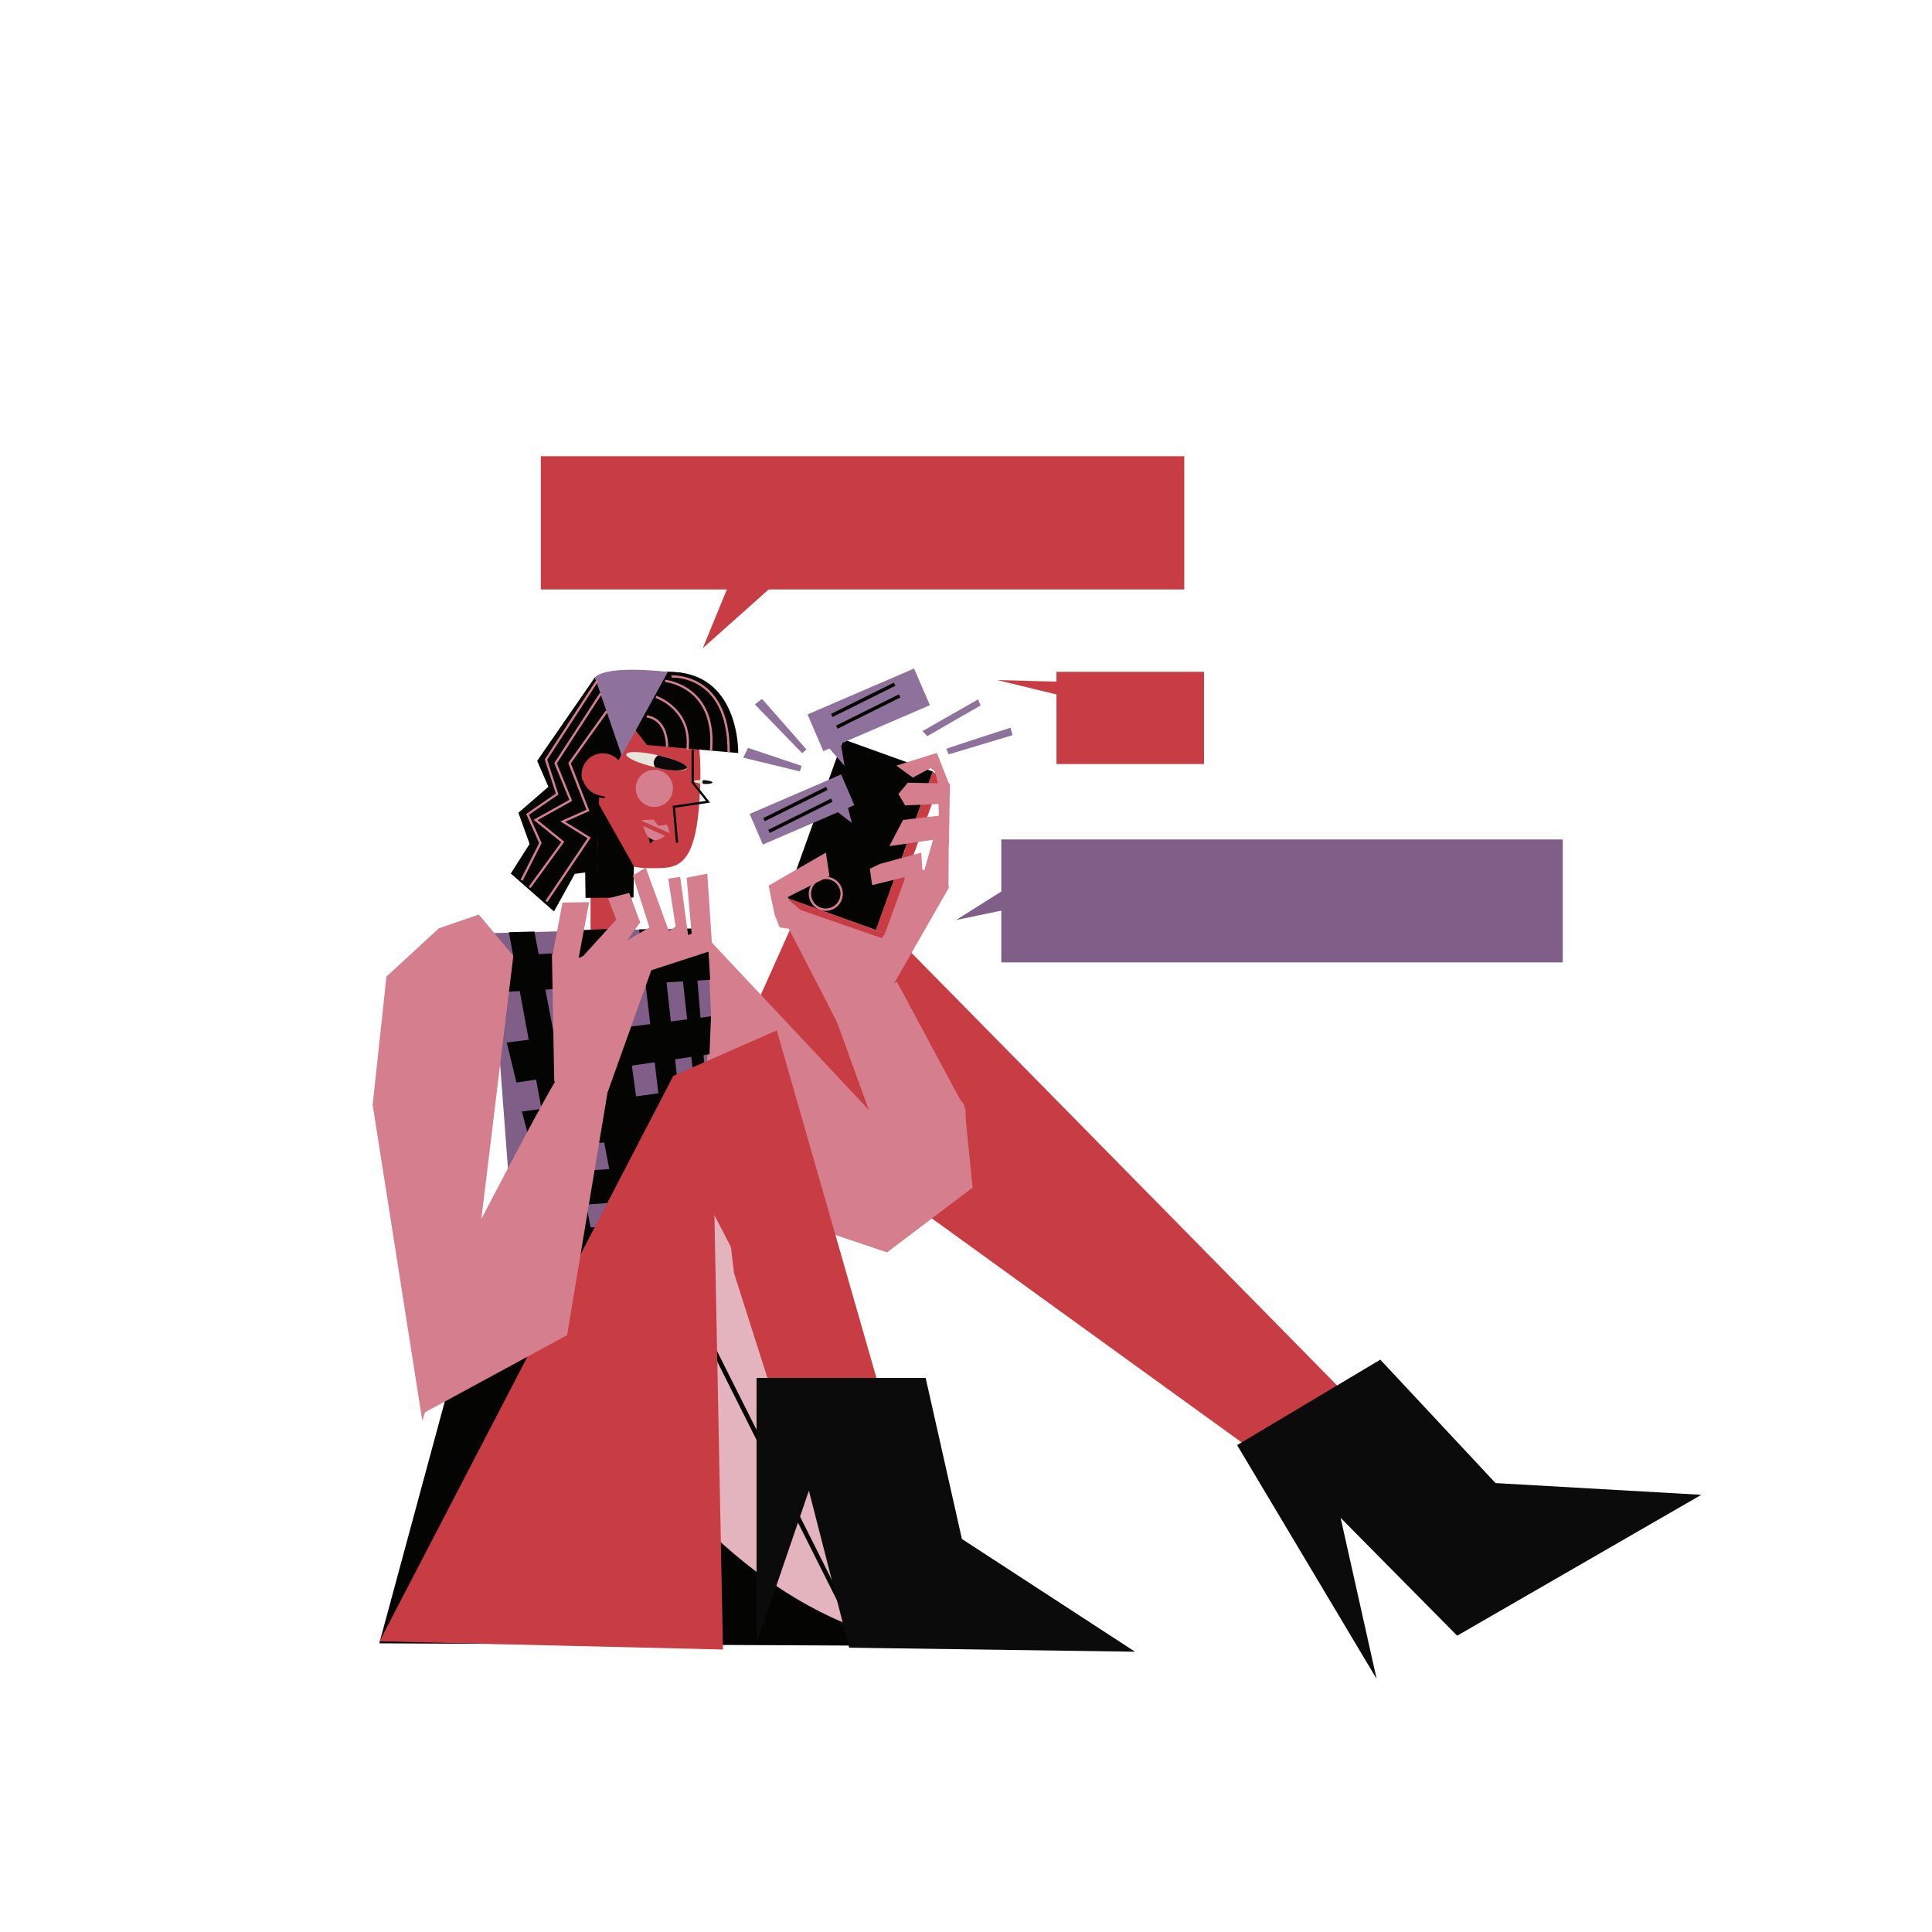
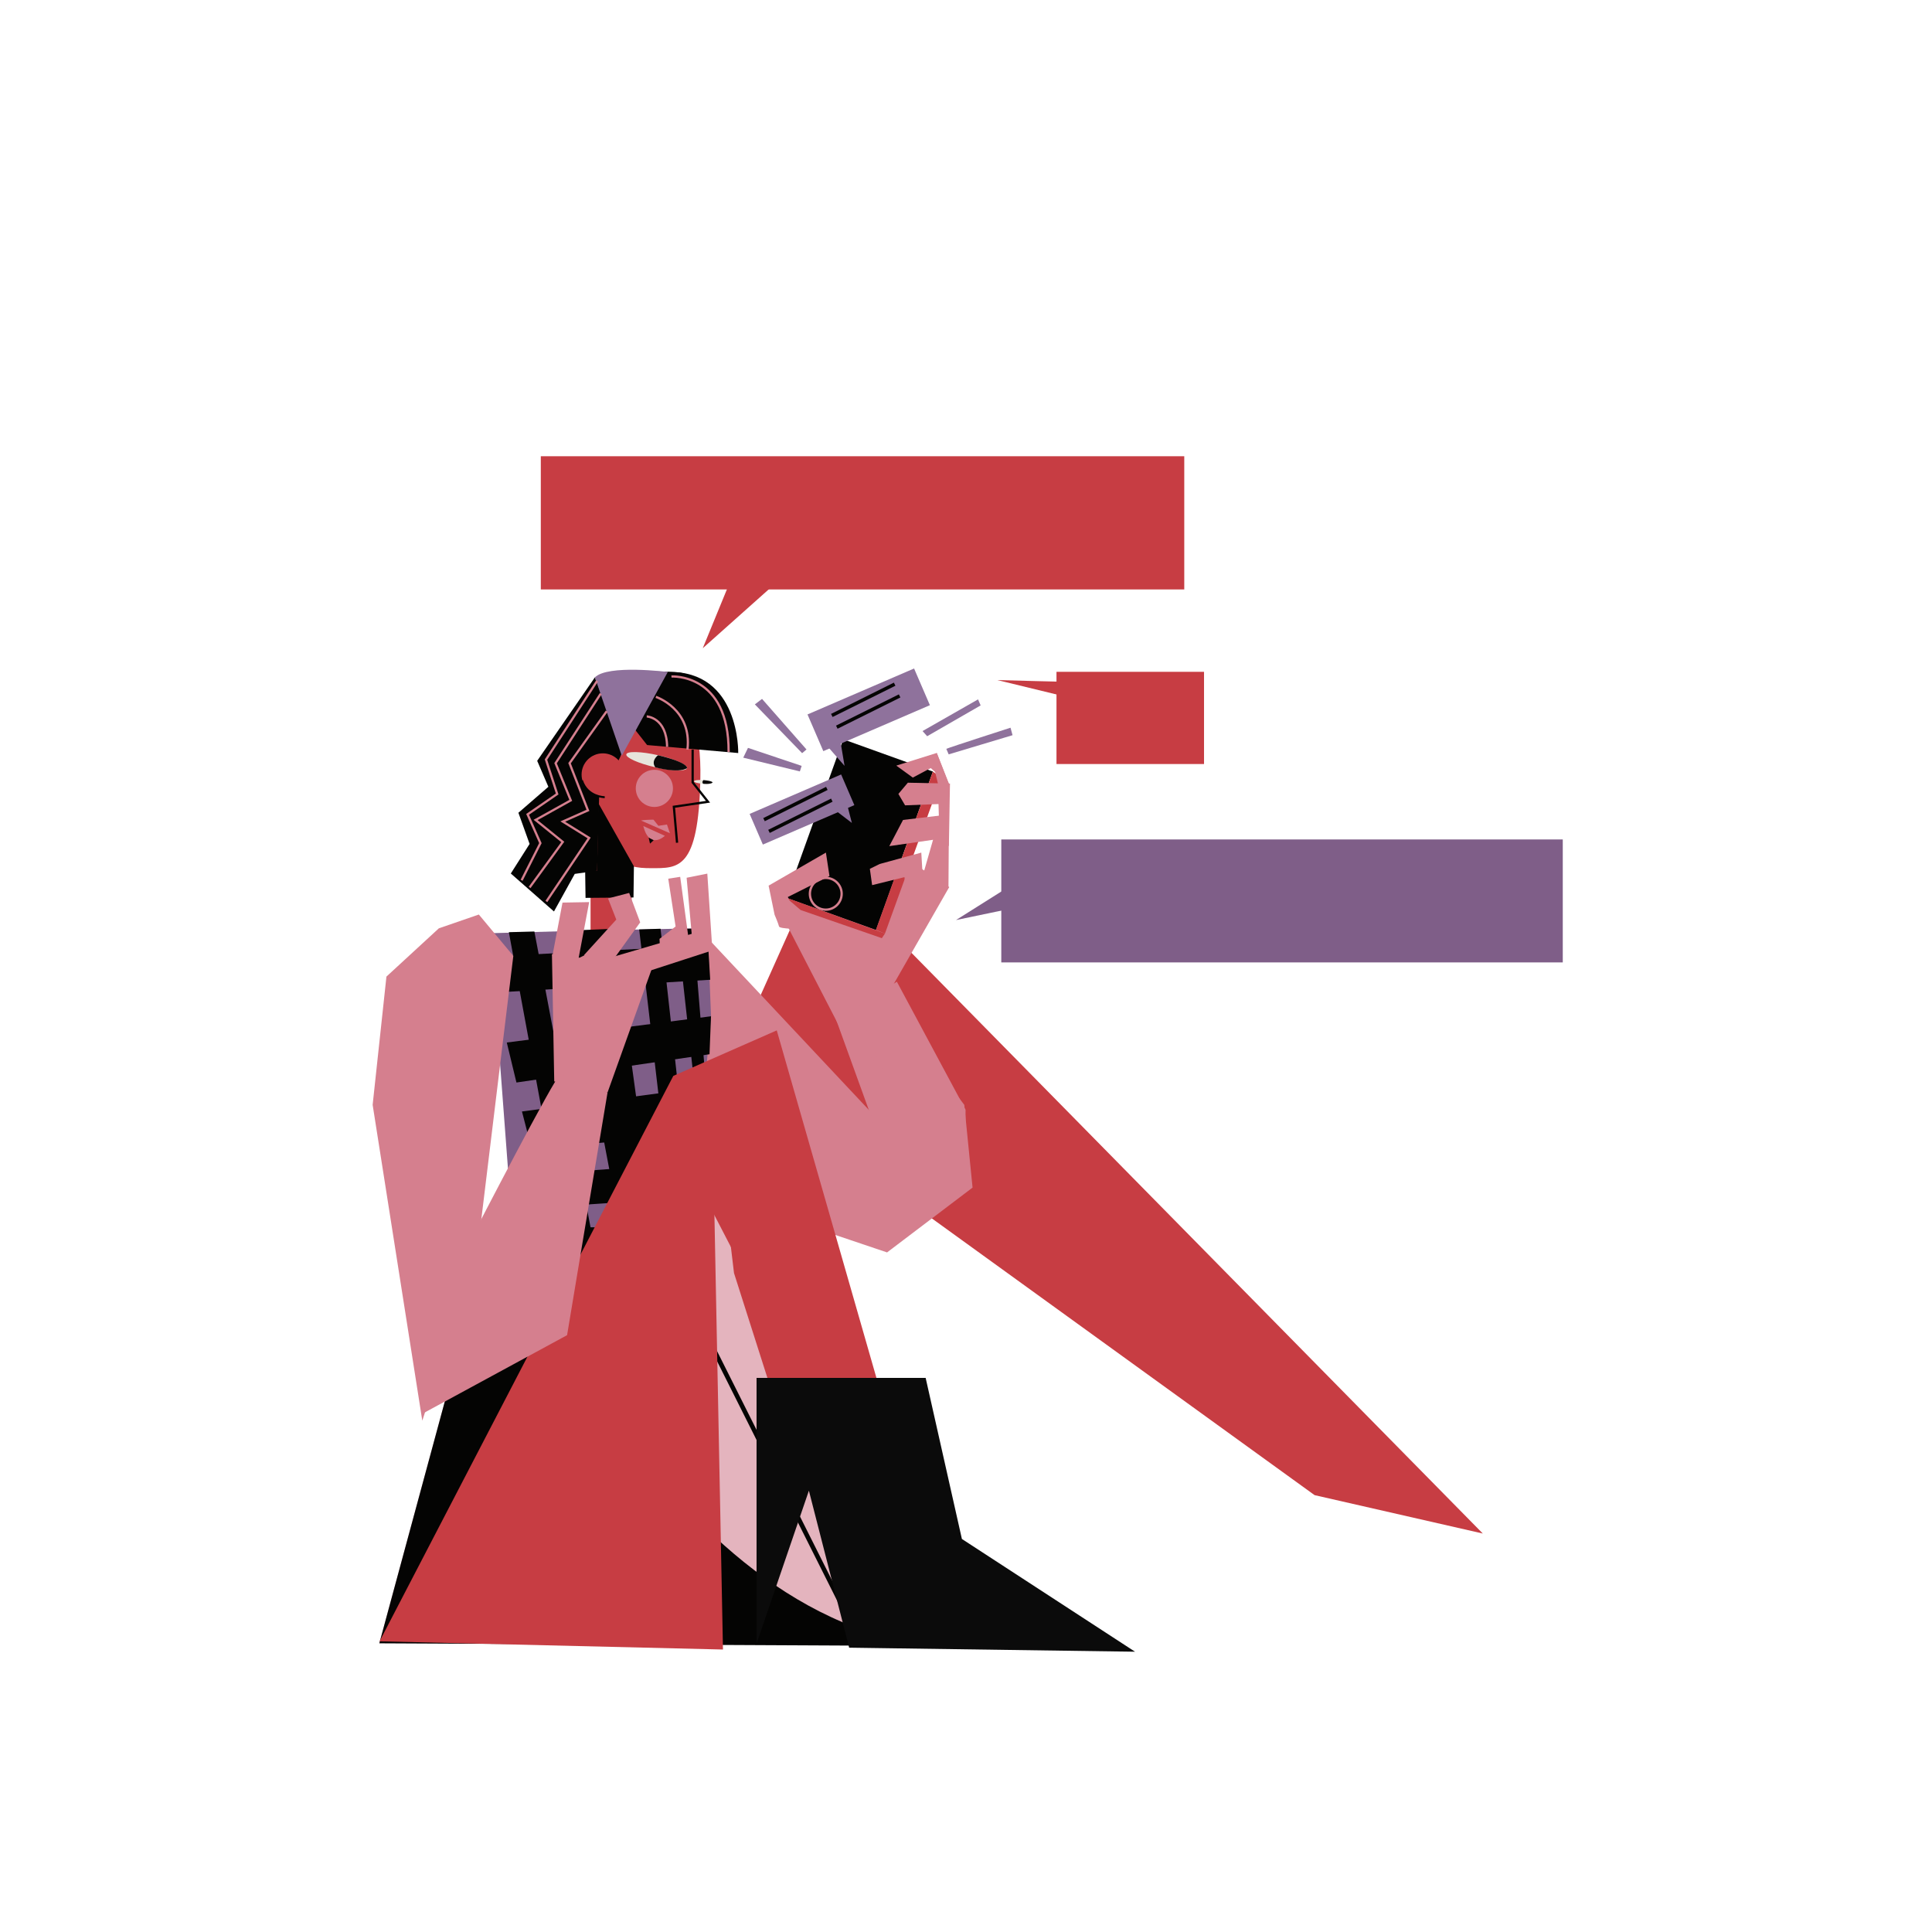
<svg xmlns="http://www.w3.org/2000/svg" viewBox="0 0 2324.18 2324.18">
  <title>Mesa de trabajo 1</title>
  <g id="Capa_1" data-name="Capa 1">
    <polygon points="1783.8 1844.82 987.49 1035.47 713.29 1647.41 946.41 1956 1012.38 1387.19 1581.44 1798.64 1783.8 1844.82" fill="#c73d43" />
    <polygon points="846.47 1123.4 1073.76 1365.63 1014.03 1242.85 1090.35 1237.88 1160.03 1329.13 1169.99 1428.67 1067.13 1506.65 934.4 1461.85 839.83 1300.92 846.47 1123.4" fill="#d57f8e" />
    <path d="M599.91,1446.55l-143.57,530.3h670l-275.5-531.59S603.79,1445.26,599.91,1446.55Z" fill="#e4b4be" />
    <path d="M945.65,1110.85l121.47,235.21,57.56-16.2-54.77-137,72-125.71-47.19-31.29-124,28.36S922.31,1070,945.65,1110.85Z" fill="#d57f8e" />
    <rect x="710.43" y="940.49" width="49.37" height="225.38" fill="#c73d43" />
    <path d="M698.79,1119.65l-109,3,31.92,424.63s204.5-.34,204.5-2.81,29.16-321.91,29.16-321.91l-4.27-106.13Z" fill="#7f5e88" />
    <polygon points="609.66 1254.14 855.33 1222.57 853.54 1268.25 621.27 1302.26 609.66 1254.14" fill="#040403" />
    <polygon points="595.56 1150.45 851.88 1137.18 854.37 1178.66 603.02 1193.59 595.56 1150.45" fill="#040403" />
    <polygon points="612.15 1121.42 690.13 1543.65 723.31 1544.48 642.84 1120.59 612.15 1121.42" fill="#040403" />
    <polygon points="678.51 1119.76 758.98 1543.65 796.31 1544.48 737.41 1117.27 678.51 1119.76" fill="#040403" />
    <polygon points="768.93 1118.1 818.7 1543.65 826.17 1544.48 833.63 1468.16 794.65 1117.27 768.93 1118.1" fill="#040403" />
    <polygon points="814.56 1117.27 841.93 1364.47 847.74 1286.5 833.91 1117.27 814.56 1117.27" fill="#040403" />
    <polygon points="627.91 1337.1 846.08 1308.07 841.93 1364.47 639.52 1381.89 627.91 1337.1" fill="#040403" />
    <polygon points="613.81 1415.08 806.26 1400.97 803.77 1442.45 618.79 1454.89 613.81 1415.08" fill="#040403" />
    <polygon points="656.12 1484.76 833.63 1469.82 828.66 1520.42 661.92 1525.4 656.12 1484.76" fill="#040403" />
    <path d="M842.51,937.4c-2.29,109.49-26.57,107-59.34,107s-60.64-6-59.33-107c.76-59.1,15-106.37,59.33-107C831.72,829.67,843.74,878.31,842.51,937.4Z" fill="#c73d43" />
    <circle cx="787.2" cy="948.4" r="22.36" fill="#d57f8e" />
    <ellipse cx="789.97" cy="915.81" rx="7.44" ry="37.43" transform="translate(-278.52 1482.46) rotate(-77.16)" fill="#e7e5dc" />
    <path d="M771.2,987.1a19.09,19.09,0,0,1,2.58-.44c4.69-.55,12.36-.61,12.36-.61l5.92,7.39,10.28-1.57,3.56,10.5Z" fill="#d57f8e" />
    <path d="M773.85,993.7l26,11.77S781.42,1023.15,773.85,993.7Z" fill="#d57f8e" />
    <path d="M692.74,911.5S711.48,954.41,733.8,930s16.06-58.91,42.84-56.38,76.75,17.67,83.89,0-10.71-62.28-45.52-64.8-85.54-1.67-99.06,10.1C692.74,839.12,690.06,913.18,692.74,911.5Z" fill="#040403" />
    <rect x="650.59" y="548.85" width="774.07" height="160.24" fill="#c73d43" />
    <rect x="1204.54" y="1009.86" width="675.46" height="147.91" fill="#7f5e88" />
    <rect x="1270.95" y="808.19" width="177.49" height="110.93" fill="#c73d43" />
    <polygon points="884.86 683.66 845.42 779.8 936.63 698.45 884.86 683.66" fill="#c73d43" />
    <path d="M764.37,878.33l14.1,17.95,109.61,9.62s2.33-99.54-84.73-97.52Z" fill="#040403" />
    <path d="M791.62,908.56s-9,6.43-3.31,14.5c0,0,27,7.65,38.15,1.07C826.46,924.13,829.44,917.68,791.62,908.56Z" fill="#0a0a0a" />
    <polygon points="780.33 1007.7 786.37 1010.79 781.97 1014.87 780.33 1007.7" fill="#040403" />
    <path d="M715.65,814.87,748,909.18l55.37-100.8S731.18,799.16,715.65,814.87Z" fill="#8f729c" />
    <polygon points="796.31 1920.26 637.45 1969.62 633.72 1883.76 800.45 1884.59 796.31 1920.26" fill="#040403" />
    <path d="M599.91,1446.55s180.42,492.14,519.29,533.53l-662.86-3.23Z" fill="#040403" />
    <line x1="601.72" y1="1479.14" x2="851.35" y2="1479.14" fill="none" stroke="#040403" stroke-miterlimit="10" stroke-width="5.44" />
    <line x1="799.09" y1="1504.76" x2="1021.55" y2="1948.39" fill="none" stroke="#040403" stroke-miterlimit="10" stroke-width="5.44" />
    <line x1="729.25" y1="1502.17" x2="755.11" y2="1922.52" fill="none" stroke="#040403" stroke-miterlimit="10" stroke-width="5.44" />
-     <line x1="640" y1="1500.88" x2="550.76" y2="1930.28" fill="none" stroke="#040403" stroke-miterlimit="10" stroke-width="5.44" />
    <polyline points="833.25 901.78 833.25 941.21 851.73 964.51 810.65 970.53 814.5 1013.8" fill="none" stroke="#040403" stroke-miterlimit="10" stroke-width="2.7" />
    <ellipse cx="846.05" cy="940.66" rx="2.23" ry="11.2" transform="translate(-151.88 1718.35) rotate(-85.96)" fill="#e7e5dc" />
    <path d="M846.2,938.44s-2.36,2.32-.31,4.44c0,0,8.34,1,11.33-1.43C857.22,941.45,857.8,939.41,846.2,938.44Z" fill="#0a0a0a" />
    <polygon points="720.75 959.48 718.35 1047.45 691.42 1051.3 666.42 1096.49 614.5 1050.82 637.1 1015.24 623.64 977.74 659.69 946.5 646.23 915.25 715.65 814.87 744.79 909 715.94 908.51 720.75 959.48" fill="#040403" />
    <circle cx="725.2" cy="931.82" r="25.56" fill="#c73d43" />
    <polyline points="722.67 834.48 668.35 918.13 686.62 962.84 644.31 986.4 677 1012.84 637.1 1067.64" fill="none" stroke="#d57f8e" stroke-miterlimit="10" stroke-width="2.7" />
    <polyline points="729.88 855.63 685.17 918.13 707.29 974.86 677 988.32 708.73 1008.03 657.29 1084.47" fill="none" stroke="#d57f8e" stroke-miterlimit="10" stroke-width="2.7" />
    <polyline points="718.35 819.09 656.81 913.8 670.27 955.15 634.7 979.67 650.08 1014.28 627.48 1058.99" fill="none" stroke="#d57f8e" stroke-miterlimit="10" stroke-width="2.7" />
    <path d="M778,861.88s24,1,24.52,36.54" fill="none" stroke="#d57f8e" stroke-miterlimit="10" stroke-width="2.7" />
    <path d="M789,838.32s43.75,14.43,38,63.46" fill="none" stroke="#d57f8e" stroke-miterlimit="10" stroke-width="2.7" />
-     <path d="M800.08,819.09s62,5.77,55.28,83.66" fill="none" stroke="#d57f8e" stroke-miterlimit="10" stroke-width="2.7" />
    <path d="M807.77,813.81s69.23-4.33,68.75,90.86" fill="none" stroke="#d57f8e" stroke-miterlimit="10" stroke-width="2.7" />
    <path d="M727.48,959s-20.76,0-27.4-20.19" fill="none" stroke="#040403" stroke-miterlimit="10" stroke-width="2.35" />
    <polygon points="719.79 966.21 762.58 1042.16 762.1 1079.66 704.4 1080.14 703.92 1046.97 718.35 1047.45 719.79 966.21" fill="#040403" />
    <polygon points="1122.26 928.17 1099.64 920.04 1014.42 889.4 945.92 1079.97 1016.04 1105.18 1053.75 1118.73 1122.26 928.17" fill="#040403" />
    <polyline points="1053.75 1118.73 1064.59 1123.04 1132.59 935.61 1122.26 928.17" fill="#c73d43" />
    <polygon points="945.92 1079.97 963.09 1094.73 1060.87 1128.6 1064.59 1123.04 945.92 1079.97" fill="#c73d43" />
    <circle cx="993.4" cy="1075.21" r="19.1" fill="none" stroke="#d57f8e" stroke-miterlimit="10" stroke-width="2.77" />
    <polygon points="1058.27 1039.36 1108.31 1025.68 1113.59 1114.48 1095.17 1111.66 1088.05 1055.21 1049.15 1064.81 1046.43 1045.18 1058.27 1039.36" fill="#d57f8e" />
    <polygon points="1069.81 1017.89 1122.45 1010.26 1105.54 1069.18 1140.99 1068.24 1141.59 979.78 1086.35 986.38 1069.81 1017.89" fill="#d57f8e" />
    <path d="M931.8,1100.33l-7.17-34.92,68.93-39.75,4.29,28.27-50.1,25.18L965,1117.56s-27.15.23-27.85-3.06S931.8,1100.33,931.8,1100.33Z" fill="#d57f8e" />
    <polygon points="1080.75 955.09 1088.82 968.82 1129.02 967.27 1130.33 1011.89 1141.49 1017.83 1142.81 942.68 1092.13 941.58 1080.75 955.09" fill="#d57f8e" />
    <polygon points="1078.25 921.03 1126.91 905.79 1141.86 943.81 1119.68 923.97 1098.09 935.43 1078.25 921.03" fill="#d57f8e" />
    <polyline points="1122.61 919.12 1131.94 957.41 1141.86 943.81 1126.91 905.79" fill="#d57f8e" />
    <rect x="904.85" y="953.8" width="119.86" height="40.17" transform="translate(-306.7 461.44) rotate(-23.32)" fill="#8f729c" />
    <polygon points="1000.19 971.17 1024.78 989.97 1019.47 969.32 1000.19 971.17" fill="#8f729c" />
    <rect x="975.23" y="829.91" width="139.61" height="48.07" transform="translate(-252.67 483.41) rotate(-23.32)" fill="#8f729c" />
    <polygon points="991.9 893.71 1015.99 921.33 1009.6 883.21 991.9 893.71" fill="#8f729c" />
    <polygon points="962.22 928.01 894.13 911.47 899.82 899.69 964.37 921.35 962.22 928.01" fill="#8f729c" />
    <polygon points="908.09 847.36 964.94 906.04 970.21 901.62 916.73 840.77 908.09 847.36" fill="#8f729c" />
    <polygon points="1109.82 879.45 1176.58 841.35 1179.71 848.61 1115.36 885.67 1109.82 879.45" fill="#8f729c" />
    <path d="M1138.4,900.84c4.83-2.09,77.25-25.41,77.25-25.41l2.44,9-76.83,23.07Z" fill="#8f729c" />
    <line x1="919.11" y1="986.04" x2="994.69" y2="948.44" fill="none" stroke="#040403" stroke-miterlimit="10" stroke-width="4.16" />
    <line x1="925.08" y1="1000.15" x2="1000.67" y2="962.55" fill="none" stroke="#040403" stroke-miterlimit="10" stroke-width="4.16" />
    <line x1="1000.68" y1="860.67" x2="1076.26" y2="823.07" fill="none" stroke="#040403" stroke-miterlimit="10" stroke-width="4.16" />
    <line x1="1006.66" y1="874.78" x2="1082.24" y2="837.18" fill="none" stroke="#040403" stroke-miterlimit="10" stroke-width="4.16" />
    <polygon points="702.68 1148.84 741.39 1106.26 731.44 1080.82 756.88 1074.18 770.15 1109.58 725.91 1170.96 702.68 1148.84" fill="#d57f8e" />
-     <polygon points="736.97 1141.65 781.21 1115.66 761.3 1053.17 776.79 1043.77 808.86 1131.7 729.78 1157.69 736.97 1141.65" fill="#d57f8e" />
    <polygon points="728.12 1153.82 832.09 1123.4 826.01 1055.93 850.89 1050.95 856.98 1143.31 771.81 1170.96 725.36 1168.75 728.12 1153.82" fill="#d57f8e" />
    <polygon points="664.52 1149.95 676.69 1085.8 708.77 1085.24 696.05 1152.71 710.43 1145.52 708.77 1159.9 664.52 1149.95" fill="#d57f8e" />
    <polygon points="803.89 1057.04 818.26 1054.83 828.77 1132.25 794.49 1150.5 793.38 1129.48 812.74 1114.55 803.89 1057.04" fill="#d57f8e" />
    <polygon points="784.53 1164.33 730.89 1314.19 666.74 1300.92 663.97 1147.73 784.53 1164.33" fill="#d57f8e" />
    <polygon points="999.1 1208.01 1064.11 1294.39 1032.08 1210.64 1078.91 1180.97 1161.58 1335.03 1161.2 1390.75 1066.77 1394.87 999.1 1208.01" fill="#d57f8e" />
    <path d="M456.59,1974.5,810,1294.29l124.43-54.75,122.77,428-126.09,14.93-48.11-151-15.59-131a7.82,7.82,0,0,0-9.3-6.74h0l11.62,590.63Z" fill="#c73d43" />
    <polygon points="1113.56 1657.62 910.13 1657.62 910.13 1977.31 973.09 1793.25 1021.53 1982.15 1365.44 1987 1157.16 1851.37 1113.56 1657.62" fill="#0b0b0b" />
-     <polygon points="1660.48 1635.66 1488.23 1738.44 1656.09 2019.75 1612.76 1825.97 1752.95 1967.73 2046.67 1798.25 1799.12 1784.13 1660.48 1635.66" fill="#0b0b0b" />
    <path d="M673.93,1292.63c-5,0-104.52,192.45-104.52,192.45L508,1700.76l174.2-94.57,48.67-292Z" fill="#d57f8e" />
    <polygon points="508.02 1709.05 448.29 1329.13 464.88 1174.83 527.93 1116.77 576.04 1100.17 617.52 1149.95 574.38 1504.99 508.02 1709.05" fill="#d57f8e" />
    <path d="M1299.4,820.62c-7.47,0-99.55-2.49-99.55-2.49l92.08,22.4Z" fill="#c73d43" />
    <polygon points="1217.27 1064.5 1150.08 1106.81 1209.81 1094.37 1217.27 1064.5" fill="#7f5e88" />
  </g>
</svg>